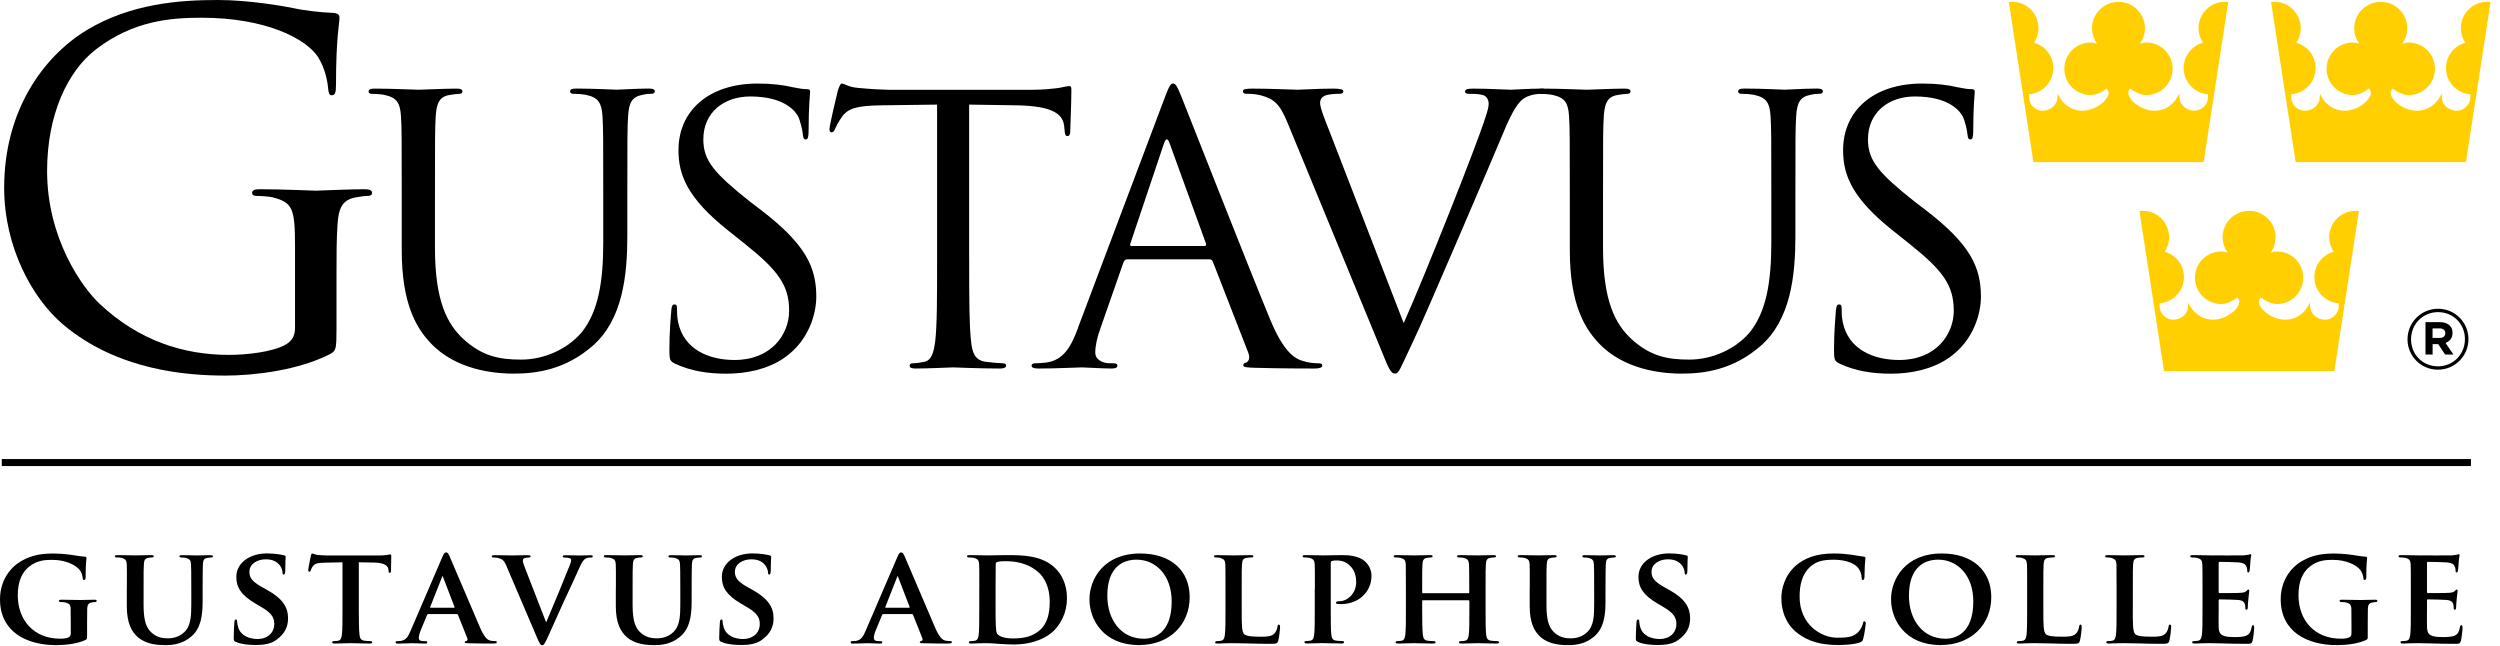
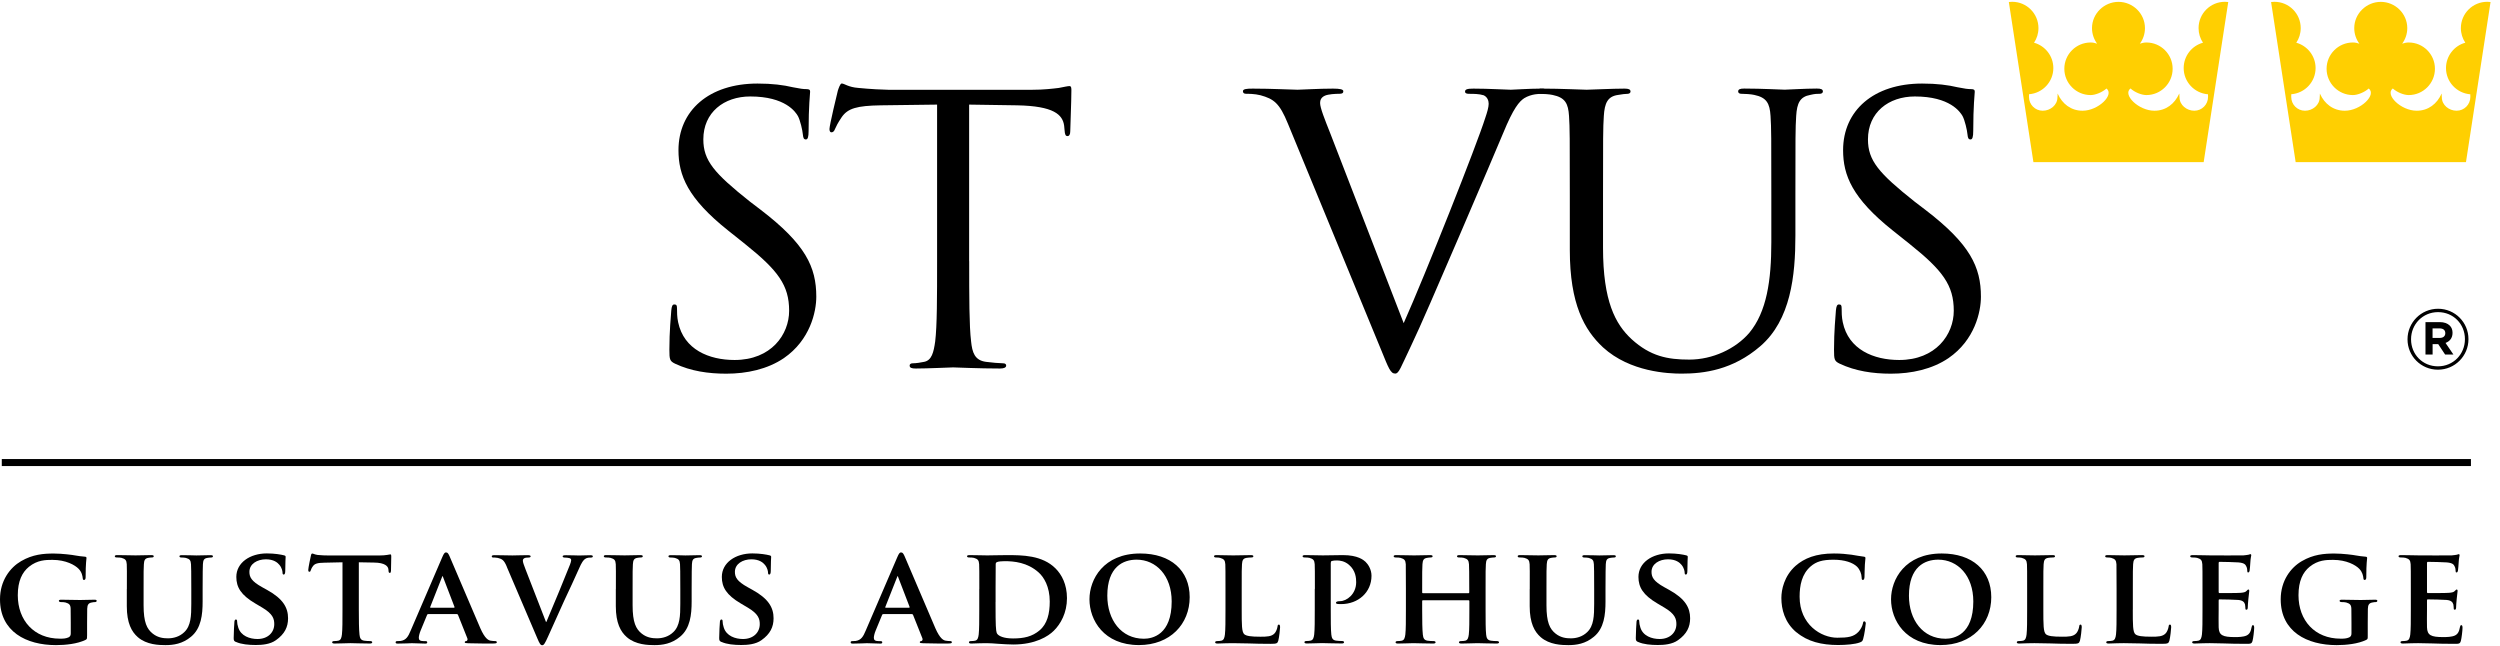
<svg xmlns="http://www.w3.org/2000/svg" width="213" height="55" viewBox="0 0 213 55" fill="none">
  <g clip-path="url(#clip0_3069_12664)">
-     <path d="M25.136 21.018C25.136 17.714 24.926 17.265 23.243 16.815C22.908 16.734 22.191 16.691 21.813 16.691C21.646 16.691 21.479 16.61 21.479 16.447C21.479 16.203 21.689 16.122 22.153 16.122C24.046 16.122 26.695 16.246 26.905 16.246C27.116 16.246 29.765 16.122 31.027 16.122C31.491 16.122 31.701 16.203 31.701 16.447C31.701 16.61 31.534 16.691 31.366 16.691C31.07 16.691 30.821 16.734 30.314 16.815C29.176 17.021 28.842 17.714 28.756 19.144C28.67 20.449 28.67 21.673 28.67 23.39V27.96C28.67 29.796 28.627 29.878 28.125 30.164C25.433 31.551 21.646 32 19.203 32C16.004 32 10.033 31.594 5.361 27.635C2.794 25.465 0.355 21.099 0.355 15.998C0.355 9.467 3.635 4.858 7.379 2.572C11.166 0.287 15.335 0 18.572 0C21.221 0 24.209 0.531 25.007 0.693C25.892 0.899 27.364 1.061 28.416 1.1C28.837 1.143 28.923 1.305 28.923 1.468C28.923 2.042 28.627 3.179 28.627 7.263C28.627 7.918 28.541 8.118 28.249 8.118C28.038 8.118 27.995 7.875 27.952 7.506C27.909 6.937 27.699 5.795 27.068 4.815C26.016 3.266 22.607 1.511 17.18 1.511C14.532 1.511 11.376 1.755 8.177 4.203C5.739 6.082 4.013 9.792 4.013 14.568C4.013 20.325 7.001 24.484 8.474 25.871C11.797 29.012 15.627 30.236 19.499 30.236C21.015 30.236 23.2 29.992 24.295 29.38C24.84 29.093 25.136 28.644 25.136 27.951V21.013V21.018Z" fill="black" />
-     <path d="M34.228 16.701C34.228 11.781 34.228 10.896 34.161 9.888C34.094 8.817 33.836 8.31 32.765 8.09C32.507 8.028 31.952 7.994 31.66 7.994C31.531 7.994 31.402 7.932 31.402 7.803C31.402 7.612 31.565 7.55 31.924 7.55C33.386 7.55 35.371 7.645 35.662 7.645C35.954 7.645 37.905 7.55 38.88 7.55C39.239 7.55 39.401 7.612 39.401 7.803C39.401 7.927 39.272 7.994 39.143 7.994C38.914 7.994 38.722 8.028 38.33 8.09C37.45 8.214 37.192 8.783 37.125 9.888C37.059 10.896 37.059 11.781 37.059 16.701V21.114C37.059 25.656 38.101 27.611 39.497 28.902C41.089 30.351 42.552 30.638 44.407 30.638C46.391 30.638 48.342 29.725 49.513 28.367C51.01 26.569 51.397 23.887 51.397 20.641V16.696C51.397 11.776 51.397 10.892 51.33 9.883C51.263 8.812 51.005 8.305 49.934 8.085C49.676 8.023 49.121 7.99 48.83 7.99C48.701 7.99 48.572 7.927 48.572 7.798C48.572 7.607 48.734 7.545 49.093 7.545C50.556 7.545 52.344 7.641 52.54 7.641C52.769 7.641 54.295 7.545 55.27 7.545C55.629 7.545 55.791 7.607 55.791 7.798C55.791 7.923 55.662 7.99 55.533 7.99C55.303 7.99 55.112 7.99 54.72 8.085C53.84 8.243 53.582 8.778 53.515 9.883C53.448 10.892 53.448 11.776 53.448 16.696V20.072C53.448 23.476 53.056 27.262 50.455 29.5C48.113 31.518 45.674 31.833 43.757 31.833C42.653 31.833 39.368 31.709 37.059 29.596C35.466 28.113 34.228 25.905 34.228 21.3V16.696V16.701Z" fill="black" />
    <path d="M57.519 30.987C57.065 30.767 57.031 30.638 57.031 29.787C57.031 28.209 57.16 26.947 57.194 26.445C57.227 26.096 57.289 25.938 57.452 25.938C57.648 25.938 57.681 26.034 57.681 26.287C57.681 26.569 57.681 27.014 57.777 27.453C58.265 29.787 60.411 30.671 62.587 30.671C65.709 30.671 67.234 28.496 67.234 26.478C67.234 24.303 66.292 23.041 63.495 20.803L62.032 19.636C58.585 16.892 57.806 14.936 57.806 12.794C57.806 9.419 60.407 7.119 64.538 7.119C65.805 7.119 66.747 7.243 67.559 7.435C68.176 7.559 68.439 7.592 68.697 7.592C68.956 7.592 69.022 7.655 69.022 7.812C69.022 7.97 68.893 9.012 68.893 11.155C68.893 11.661 68.826 11.881 68.664 11.881C68.468 11.881 68.434 11.723 68.406 11.47C68.372 11.092 68.176 10.241 67.985 9.892C67.789 9.543 66.914 8.219 63.921 8.219C61.679 8.219 59.924 9.577 59.924 11.876C59.924 13.674 60.832 14.745 63.892 17.174L64.801 17.867C68.635 20.798 69.548 22.754 69.548 25.278C69.548 26.569 69.027 28.969 66.785 30.513C65.389 31.46 63.629 31.838 61.875 31.838C60.345 31.838 58.853 31.618 57.519 30.987Z" fill="black" />
    <path d="M82.575 22.252C82.575 25.278 82.575 27.769 82.738 29.093C82.833 30.007 83.029 30.7 84.005 30.829C84.459 30.891 85.176 30.953 85.468 30.953C85.664 30.953 85.726 31.049 85.726 31.145C85.726 31.302 85.563 31.398 85.205 31.398C83.416 31.398 81.37 31.302 81.208 31.302C81.045 31.302 78.999 31.398 78.023 31.398C77.665 31.398 77.502 31.336 77.502 31.145C77.502 31.049 77.569 30.953 77.76 30.953C78.052 30.953 78.444 30.891 78.736 30.829C79.386 30.705 79.549 30.007 79.678 29.093C79.84 27.769 79.84 25.278 79.84 22.252V8.912L75.03 8.974C73.013 9.008 72.233 9.228 71.712 9.983C71.354 10.519 71.258 10.739 71.158 10.958C71.062 11.212 70.962 11.274 70.832 11.274C70.737 11.274 70.67 11.178 70.67 10.992C70.67 10.676 71.32 7.965 71.387 7.712C71.454 7.521 71.583 7.114 71.712 7.114C71.942 7.114 72.267 7.43 73.142 7.492C74.084 7.588 75.322 7.65 75.709 7.65H87.901C88.944 7.65 89.689 7.554 90.211 7.492C90.698 7.396 90.99 7.334 91.119 7.334C91.282 7.334 91.282 7.526 91.282 7.712C91.282 8.659 91.186 10.834 91.186 11.183C91.186 11.465 91.09 11.594 90.957 11.594C90.794 11.594 90.727 11.499 90.698 11.059L90.665 10.71C90.536 9.763 89.785 9.036 86.668 8.974L82.57 8.912V22.252H82.575Z" fill="black" />
-     <path d="M96.406 20.96C96.31 20.96 96.243 20.898 96.31 20.741L99.169 12.225C99.332 11.752 99.495 11.752 99.657 12.225L102.746 20.741C102.779 20.865 102.779 20.96 102.617 20.96H96.406ZM91.854 27.927C91.271 29.505 90.621 30.7 89.124 30.891C88.866 30.924 88.407 30.953 88.182 30.953C88.02 30.953 87.891 31.015 87.891 31.145C87.891 31.336 88.087 31.398 88.507 31.398C90.037 31.398 91.826 31.302 92.179 31.302C92.533 31.302 93.934 31.398 94.713 31.398C95.005 31.398 95.201 31.336 95.201 31.145C95.201 31.02 95.105 30.953 94.876 30.953H94.551C93.996 30.953 93.317 30.671 93.317 30.04C93.317 29.471 93.48 28.716 93.772 27.927L95.722 22.347C95.789 22.189 95.885 22.094 96.047 22.094H103.037C103.2 22.094 103.267 22.156 103.329 22.285L106.351 30.045C106.547 30.552 106.351 30.834 106.155 30.896C106.026 30.929 105.925 30.991 105.925 31.116C105.925 31.307 106.284 31.307 106.901 31.336C109.143 31.398 111.514 31.398 112.007 31.398C112.365 31.398 112.657 31.336 112.657 31.145C112.657 30.987 112.528 30.953 112.332 30.953C112.007 30.953 111.519 30.92 111.032 30.762C110.348 30.571 109.406 30.069 108.235 27.262C106.25 22.467 101.149 9.443 100.661 8.247C100.269 7.272 100.14 7.114 99.944 7.114C99.748 7.114 99.619 7.306 99.227 8.343L91.845 27.927H91.854Z" fill="black" />
    <path d="M119.587 27.549C121.471 23.323 125.831 12.317 126.544 10.046C126.706 9.572 126.835 9.132 126.835 8.845C126.835 8.592 126.74 8.277 126.414 8.119C126.022 7.994 125.535 7.994 125.181 7.994C124.985 7.994 124.822 7.961 124.822 7.803C124.822 7.612 125.018 7.55 125.54 7.55C126.84 7.55 128.337 7.645 128.724 7.645C128.92 7.645 130.316 7.55 131.258 7.55C131.616 7.55 131.812 7.612 131.812 7.77C131.812 7.928 131.683 7.99 131.42 7.99C131.191 7.99 130.478 7.99 129.862 8.367C129.441 8.649 128.953 9.19 128.074 11.332C127.715 12.216 126.089 15.998 124.43 19.876C122.446 24.48 120.983 27.884 120.237 29.433C119.329 31.327 119.195 31.829 118.87 31.829C118.478 31.829 118.315 31.389 117.698 29.873L109.733 10.543C109.016 8.779 108.528 8.43 107.39 8.114C106.902 7.99 106.348 7.99 106.157 7.99C105.965 7.99 105.898 7.894 105.898 7.77C105.898 7.578 106.224 7.55 106.745 7.55C108.303 7.55 110.158 7.645 110.551 7.645C110.876 7.645 112.339 7.55 113.572 7.55C114.156 7.55 114.452 7.612 114.452 7.77C114.452 7.928 114.356 7.99 114.127 7.99C113.768 7.99 113.185 8.023 112.893 8.147C112.535 8.305 112.473 8.559 112.473 8.779C112.473 9.19 112.865 10.165 113.352 11.394L119.597 27.54L119.587 27.549Z" fill="black" />
    <path d="M133.748 16.701C133.748 11.781 133.748 10.896 133.681 9.888C133.614 8.817 133.355 8.31 132.285 8.09C132.026 8.028 131.472 7.994 131.18 7.994C131.051 7.994 130.922 7.932 130.922 7.803C130.922 7.612 131.084 7.55 131.443 7.55C132.906 7.55 134.89 7.645 135.182 7.645C135.474 7.645 137.424 7.55 138.4 7.55C138.758 7.55 138.921 7.612 138.921 7.803C138.921 7.927 138.792 7.994 138.663 7.994C138.433 7.994 138.242 8.028 137.85 8.09C136.97 8.214 136.712 8.783 136.645 9.888C136.578 10.896 136.578 11.781 136.578 16.701V21.114C136.578 25.656 137.62 27.611 139.016 28.902C140.609 30.351 142.072 30.638 143.927 30.638C145.911 30.638 147.862 29.725 149.033 28.367C150.529 26.569 150.917 23.887 150.917 20.641V16.696C150.917 11.776 150.917 10.892 150.85 9.883C150.783 8.812 150.525 8.305 149.454 8.085C149.196 8.023 148.641 7.99 148.349 7.99C148.22 7.99 148.091 7.927 148.091 7.798C148.091 7.607 148.254 7.545 148.612 7.545C150.075 7.545 151.863 7.641 152.059 7.641C152.289 7.641 153.814 7.545 154.79 7.545C155.148 7.545 155.311 7.607 155.311 7.798C155.311 7.923 155.182 7.99 155.052 7.99C154.823 7.99 154.632 7.99 154.24 8.085C153.36 8.243 153.102 8.778 153.035 9.883C152.968 10.892 152.968 11.776 152.968 16.696V20.072C152.968 23.476 152.576 27.262 149.975 29.5C147.632 31.518 145.194 31.833 143.276 31.833C142.172 31.833 138.887 31.709 136.578 29.596C134.986 28.113 133.748 25.905 133.748 21.3V16.696V16.701Z" fill="black" />
    <path d="M156.745 30.987C156.291 30.767 156.258 30.638 156.258 29.787C156.258 28.209 156.387 26.947 156.42 26.445C156.454 26.096 156.516 25.938 156.679 25.938C156.875 25.938 156.908 26.034 156.908 26.287C156.908 26.569 156.908 27.014 157.004 27.453C157.491 29.787 159.638 30.671 161.814 30.671C164.936 30.671 166.461 28.496 166.461 26.478C166.461 24.303 165.519 23.041 162.722 20.803L161.259 19.636C157.812 16.892 157.032 14.936 157.032 12.794C157.032 9.419 159.633 7.119 163.764 7.119C165.031 7.119 165.973 7.243 166.786 7.435C167.403 7.559 167.666 7.592 167.924 7.592C168.182 7.592 168.249 7.655 168.249 7.812C168.249 7.97 168.12 9.012 168.12 11.155C168.12 11.661 168.053 11.881 167.89 11.881C167.694 11.881 167.661 11.723 167.632 11.47C167.599 11.092 167.403 10.241 167.211 9.892C167.015 9.543 166.141 8.219 163.147 8.219C160.905 8.219 159.15 9.577 159.15 11.876C159.15 13.674 160.059 14.745 163.119 17.174L164.027 17.867C167.862 20.798 168.775 22.754 168.775 25.278C168.775 26.569 168.254 28.969 166.011 30.513C164.615 31.46 162.856 31.838 161.101 31.838C159.571 31.838 158.079 31.618 156.745 30.987Z" fill="black" />
    <path d="M7.416 54.166C7.416 54.433 7.416 54.448 7.287 54.519C6.593 54.859 5.575 54.964 4.767 54.964C2.238 54.964 0 53.816 0 51.063C0 49.47 0.856 48.356 1.802 47.807C2.787 47.233 3.71 47.161 4.58 47.161C5.298 47.161 6.196 47.281 6.407 47.324C6.617 47.357 6.981 47.419 7.229 47.429C7.349 47.438 7.368 47.477 7.368 47.548C7.368 47.668 7.296 47.936 7.296 49.188C7.296 49.341 7.239 49.413 7.157 49.413C7.086 49.413 7.062 49.365 7.052 49.284C7.028 49.059 6.971 48.744 6.698 48.462C6.392 48.146 5.623 47.701 4.461 47.701C3.897 47.701 3.184 47.711 2.467 48.289C1.893 48.758 1.516 49.494 1.516 50.714C1.516 52.855 2.897 54.414 5.102 54.414C5.369 54.414 5.58 54.414 5.828 54.309C5.981 54.237 6.029 54.132 6.029 53.955V53.042C6.029 52.55 6.029 52.177 6.019 51.871C6.01 51.531 5.905 51.426 5.575 51.33C5.494 51.306 5.317 51.297 5.178 51.297C5.082 51.297 5.015 51.249 5.015 51.192C5.015 51.11 5.097 51.096 5.24 51.096C5.78 51.096 6.517 51.12 6.823 51.12C7.153 51.12 7.688 51.096 8.028 51.096C8.166 51.096 8.238 51.11 8.238 51.192C8.238 51.249 8.181 51.297 8.109 51.297C8.028 51.297 7.946 51.306 7.827 51.33C7.545 51.378 7.44 51.517 7.43 51.871C7.42 52.177 7.42 52.573 7.42 53.066V54.166H7.416Z" fill="black" />
    <path d="M10.809 50.178C10.809 48.667 10.819 48.385 10.8 48.069C10.776 47.72 10.68 47.625 10.355 47.529C10.274 47.505 10.097 47.496 9.958 47.496C9.839 47.496 9.781 47.462 9.781 47.391C9.781 47.319 9.853 47.295 10.006 47.295C10.556 47.295 11.249 47.319 11.55 47.319C11.809 47.319 12.497 47.295 12.875 47.295C13.028 47.295 13.099 47.319 13.099 47.391C13.099 47.462 13.042 47.496 12.937 47.496C12.817 47.496 12.76 47.51 12.631 47.529C12.363 47.577 12.277 47.716 12.258 48.069C12.234 48.385 12.234 48.667 12.234 50.178V51.574C12.234 53.028 12.516 53.592 13.018 53.989C13.477 54.352 13.965 54.385 14.319 54.385C14.763 54.385 15.289 54.256 15.7 53.859C16.274 53.319 16.298 52.454 16.298 51.435V50.183C16.298 48.672 16.288 48.39 16.274 48.074C16.25 47.735 16.169 47.63 15.839 47.534C15.758 47.51 15.581 47.501 15.466 47.501C15.351 47.501 15.289 47.467 15.289 47.395C15.289 47.324 15.361 47.3 15.499 47.3C16.026 47.3 16.719 47.324 16.728 47.324C16.843 47.324 17.536 47.3 17.933 47.3C18.072 47.3 18.143 47.324 18.143 47.395C18.143 47.467 18.086 47.501 17.967 47.501C17.847 47.501 17.79 47.515 17.661 47.534C17.378 47.582 17.307 47.72 17.288 48.074C17.278 48.39 17.264 48.672 17.264 50.183V51.249C17.264 52.363 17.144 53.534 16.279 54.247C15.552 54.859 14.768 54.964 14.099 54.964C13.558 54.964 12.492 54.94 11.742 54.285C11.216 53.826 10.804 53.09 10.804 51.651V50.188L10.809 50.178Z" fill="black" />
    <path d="M20.111 54.701C19.948 54.629 19.91 54.581 19.91 54.361C19.91 53.821 19.958 53.2 19.968 53.037C19.968 52.884 20.015 52.779 20.097 52.779C20.192 52.779 20.202 52.874 20.202 52.941C20.202 53.071 20.235 53.281 20.297 53.458C20.522 54.194 21.292 54.443 21.937 54.443C22.827 54.443 23.367 53.879 23.367 53.176C23.367 52.741 23.262 52.31 22.349 51.77L21.751 51.416C20.532 50.699 20.135 50.034 20.135 49.155C20.135 47.935 21.306 47.151 22.736 47.151C23.405 47.151 23.931 47.247 24.199 47.314C24.294 47.338 24.337 47.371 24.337 47.443C24.337 47.572 24.304 47.854 24.304 48.638C24.304 48.849 24.256 48.954 24.175 48.954C24.103 48.954 24.07 48.897 24.07 48.777C24.07 48.681 24.022 48.38 23.802 48.122C23.649 47.935 23.324 47.653 22.655 47.653C21.918 47.653 21.249 48.041 21.249 48.72C21.249 49.164 21.411 49.518 22.339 50.03L22.76 50.264C24.118 51.015 24.543 51.775 24.543 52.678C24.543 53.415 24.261 54.012 23.51 54.543C23.018 54.897 22.339 54.954 21.789 54.954C21.192 54.954 20.56 54.897 20.116 54.696L20.111 54.701Z" fill="black" />
    <path d="M29.185 47.907L27.65 47.941C27.053 47.95 26.809 48.022 26.656 48.246C26.55 48.385 26.503 48.514 26.479 48.586C26.455 48.667 26.431 48.715 26.359 48.715C26.288 48.715 26.264 48.658 26.264 48.553C26.264 48.39 26.465 47.429 26.488 47.348C26.512 47.218 26.546 47.161 26.608 47.161C26.689 47.161 26.794 47.242 27.053 47.281C27.359 47.314 27.746 47.328 28.085 47.328H32.269C32.599 47.328 32.819 47.305 32.972 47.281C33.134 47.257 33.215 47.233 33.254 47.233C33.325 47.233 33.335 47.29 33.335 47.443C33.335 47.654 33.311 48.395 33.311 48.648C33.302 48.753 33.278 48.811 33.215 48.811C33.134 48.811 33.11 48.763 33.101 48.61L33.091 48.505C33.067 48.246 32.8 47.941 31.872 47.931L30.572 47.907V51.938C30.572 52.851 30.581 53.635 30.629 54.07C30.662 54.352 30.724 54.538 31.026 54.586C31.164 54.61 31.399 54.62 31.552 54.62C31.671 54.62 31.714 54.677 31.714 54.725C31.714 54.797 31.633 54.83 31.513 54.83C30.834 54.83 30.141 54.797 29.85 54.797C29.615 54.797 28.912 54.83 28.501 54.83C28.372 54.83 28.3 54.797 28.3 54.725C28.3 54.677 28.334 54.62 28.463 54.62C28.616 54.62 28.745 54.605 28.826 54.586C29.037 54.538 29.094 54.352 29.132 54.06C29.18 53.64 29.18 52.855 29.18 51.938V47.907H29.185Z" fill="black" />
    <path d="M36.48 52.325C36.423 52.325 36.408 52.334 36.385 52.396L35.835 53.73C35.73 53.979 35.682 54.223 35.682 54.342C35.682 54.519 35.777 54.624 36.093 54.624H36.246C36.375 54.624 36.399 54.672 36.399 54.73C36.399 54.811 36.342 54.835 36.236 54.835C35.897 54.835 35.414 54.801 35.089 54.801C34.984 54.801 34.434 54.835 33.894 54.835C33.764 54.835 33.707 54.811 33.707 54.73C33.707 54.672 33.74 54.624 33.827 54.624C33.922 54.624 34.037 54.61 34.133 54.61C34.601 54.538 34.778 54.237 34.988 53.73L37.685 47.462C37.804 47.18 37.886 47.065 37.991 47.065C38.144 47.065 38.192 47.161 38.297 47.381C38.541 47.931 40.267 52.009 40.922 53.52C41.319 54.424 41.615 54.553 41.802 54.586C41.955 54.61 42.069 54.62 42.189 54.62C42.285 54.62 42.328 54.653 42.328 54.725C42.328 54.806 42.27 54.83 41.883 54.83C41.52 54.83 40.769 54.83 39.903 54.806C39.717 54.797 39.597 54.797 39.597 54.725C39.597 54.667 39.621 54.629 39.727 54.62C39.798 54.605 39.865 54.514 39.822 54.395L39.024 52.392C39 52.334 38.966 52.32 38.919 52.32H36.495L36.48 52.325ZM38.679 51.775C38.727 51.775 38.737 51.751 38.727 51.718L37.757 49.188C37.747 49.155 37.733 49.093 37.709 49.093C37.675 49.093 37.661 49.15 37.651 49.188L36.657 51.708C36.633 51.756 36.657 51.78 36.691 51.78H38.684L38.679 51.775Z" fill="black" />
    <path d="M43.175 48.27C42.941 47.721 42.788 47.625 42.415 47.534C42.262 47.501 42.099 47.501 42.018 47.501C41.922 47.501 41.898 47.453 41.898 47.395C41.898 47.314 42.004 47.3 42.157 47.3C42.706 47.3 43.294 47.324 43.658 47.324C43.916 47.324 44.456 47.3 44.968 47.3C45.097 47.3 45.212 47.324 45.212 47.395C45.212 47.467 45.14 47.501 45.049 47.501C44.887 47.501 44.734 47.515 44.652 47.572C44.581 47.62 44.547 47.678 44.547 47.773C44.547 47.902 44.643 48.17 44.782 48.524L46.517 52.989H46.55C46.995 51.957 48.32 48.748 48.568 48.093C48.616 47.964 48.664 47.811 48.664 47.73C48.664 47.625 48.616 47.592 48.525 47.553C48.406 47.52 48.243 47.505 48.114 47.505C48.018 47.505 47.937 47.472 47.937 47.4C47.937 47.328 48.033 47.305 48.229 47.305C48.745 47.305 49.199 47.328 49.328 47.328C49.505 47.328 49.983 47.305 50.299 47.305C50.428 47.305 50.509 47.328 50.509 47.4C50.509 47.472 50.452 47.505 50.347 47.505C50.242 47.505 50.017 47.496 49.845 47.625C49.716 47.721 49.577 47.869 49.304 48.505C48.893 49.442 48.626 49.982 48.061 51.201C47.406 52.655 46.923 53.745 46.689 54.247C46.431 54.821 46.335 54.974 46.197 54.974C46.058 54.974 45.972 54.844 45.776 54.376L43.175 48.285V48.27Z" fill="black" />
    <path d="M52.473 50.178C52.473 48.667 52.483 48.385 52.464 48.069C52.44 47.72 52.344 47.625 52.019 47.529C51.938 47.505 51.761 47.496 51.622 47.496C51.503 47.496 51.445 47.462 51.445 47.391C51.445 47.319 51.517 47.295 51.67 47.295C52.22 47.295 52.913 47.319 53.214 47.319C53.472 47.319 54.161 47.295 54.539 47.295C54.692 47.295 54.764 47.319 54.764 47.391C54.764 47.462 54.706 47.496 54.601 47.496C54.481 47.496 54.424 47.51 54.295 47.529C54.027 47.577 53.941 47.716 53.922 48.069C53.898 48.385 53.898 48.667 53.898 50.178V51.574C53.898 53.028 54.18 53.592 54.682 53.989C55.141 54.352 55.629 54.385 55.983 54.385C56.427 54.385 56.953 54.256 57.364 53.859C57.938 53.319 57.962 52.454 57.962 51.435V50.183C57.962 48.672 57.953 48.39 57.938 48.074C57.914 47.735 57.833 47.63 57.503 47.534C57.422 47.51 57.245 47.501 57.13 47.501C57.015 47.501 56.953 47.467 56.953 47.395C56.953 47.324 57.025 47.3 57.164 47.3C57.69 47.3 58.383 47.324 58.392 47.324C58.507 47.324 59.2 47.3 59.597 47.3C59.736 47.3 59.808 47.324 59.808 47.395C59.808 47.467 59.75 47.501 59.631 47.501C59.511 47.501 59.454 47.515 59.325 47.534C59.043 47.582 58.971 47.72 58.952 48.074C58.942 48.39 58.928 48.672 58.928 50.183V51.249C58.928 52.363 58.808 53.534 57.943 54.247C57.216 54.859 56.432 54.964 55.763 54.964C55.222 54.964 54.156 54.94 53.406 54.285C52.88 53.826 52.468 53.09 52.468 51.651V50.188L52.473 50.178Z" fill="black" />
    <path d="M61.476 54.701C61.314 54.629 61.275 54.581 61.275 54.361C61.275 53.821 61.323 53.2 61.333 53.037C61.333 52.884 61.381 52.779 61.462 52.779C61.557 52.779 61.567 52.874 61.567 52.941C61.567 53.071 61.6 53.281 61.663 53.458C61.887 54.194 62.657 54.443 63.303 54.443C64.192 54.443 64.732 53.879 64.732 53.176C64.732 52.741 64.627 52.31 63.714 51.77L63.116 51.416C61.897 50.699 61.5 50.034 61.5 49.155C61.5 47.935 62.672 47.151 64.101 47.151C64.77 47.151 65.296 47.247 65.564 47.314C65.66 47.338 65.703 47.371 65.703 47.443C65.703 47.572 65.669 47.854 65.669 48.638C65.669 48.849 65.621 48.954 65.54 48.954C65.469 48.954 65.435 48.897 65.435 48.777C65.435 48.681 65.387 48.38 65.167 48.122C65.014 47.935 64.689 47.653 64.02 47.653C63.283 47.653 62.614 48.041 62.614 48.72C62.614 49.164 62.777 49.518 63.704 50.03L64.125 50.264C65.483 51.015 65.908 51.775 65.908 52.678C65.908 53.415 65.626 54.012 64.876 54.543C64.383 54.897 63.704 54.954 63.154 54.954C62.557 54.954 61.926 54.897 61.481 54.696L61.476 54.701Z" fill="black" />
    <path d="M75.25 52.325C75.192 52.325 75.178 52.334 75.154 52.396L74.604 53.73C74.499 53.979 74.451 54.223 74.451 54.342C74.451 54.519 74.547 54.624 74.862 54.624H75.015C75.144 54.624 75.168 54.672 75.168 54.73C75.168 54.811 75.111 54.835 75.006 54.835C74.666 54.835 74.183 54.801 73.858 54.801C73.753 54.801 73.203 54.835 72.663 54.835C72.534 54.835 72.477 54.811 72.477 54.73C72.477 54.672 72.51 54.624 72.596 54.624C72.692 54.624 72.806 54.61 72.902 54.61C73.371 54.538 73.547 54.237 73.758 53.73L76.454 47.462C76.574 47.18 76.655 47.065 76.76 47.065C76.913 47.065 76.961 47.161 77.067 47.381C77.31 47.931 79.036 52.009 79.691 53.52C80.088 54.424 80.385 54.553 80.571 54.586C80.724 54.61 80.839 54.62 80.958 54.62C81.054 54.62 81.097 54.653 81.097 54.725C81.097 54.806 81.04 54.83 80.652 54.83C80.289 54.83 79.538 54.83 78.673 54.806C78.487 54.797 78.367 54.797 78.367 54.725C78.367 54.667 78.391 54.629 78.496 54.62C78.568 54.605 78.635 54.514 78.592 54.395L77.793 52.392C77.769 52.334 77.736 52.32 77.688 52.32H75.264L75.25 52.325ZM77.454 51.775C77.502 51.775 77.511 51.751 77.502 51.718L76.531 49.188C76.521 49.155 76.507 49.093 76.483 49.093C76.45 49.093 76.435 49.15 76.426 49.188L75.431 51.708C75.407 51.756 75.431 51.78 75.465 51.78H77.459L77.454 51.775Z" fill="black" />
    <path d="M83.438 50.179C83.438 48.668 83.438 48.386 83.423 48.071C83.399 47.731 83.309 47.626 82.979 47.53C82.897 47.506 82.721 47.497 82.567 47.497C82.462 47.497 82.391 47.463 82.391 47.392C82.391 47.32 82.472 47.296 82.625 47.296C83.165 47.296 83.82 47.32 84.112 47.32C84.427 47.32 85.168 47.296 85.785 47.296C87.076 47.296 88.807 47.296 89.935 48.434C90.452 48.95 90.906 49.782 90.906 50.963C90.906 52.216 90.366 53.167 89.782 53.741C89.314 54.209 88.224 54.912 86.326 54.912C85.953 54.912 85.503 54.879 85.097 54.855C84.686 54.822 84.313 54.798 84.055 54.798C83.94 54.798 83.715 54.807 83.471 54.807C83.227 54.817 82.969 54.831 82.754 54.831C82.625 54.831 82.553 54.798 82.553 54.726C82.553 54.678 82.587 54.621 82.716 54.621C82.869 54.621 82.984 54.606 83.079 54.587C83.29 54.539 83.347 54.353 83.385 54.061C83.433 53.641 83.433 52.856 83.433 51.938V50.179H83.438ZM84.82 51.283C84.82 52.34 84.829 53.1 84.843 53.296C84.853 53.54 84.877 53.894 84.963 53.999C85.092 54.186 85.503 54.396 86.311 54.396C87.248 54.396 87.942 54.233 88.558 53.717C89.228 53.167 89.438 52.278 89.438 51.245C89.438 49.978 88.936 49.161 88.477 48.759C87.526 47.917 86.402 47.812 85.594 47.812C85.384 47.812 85.044 47.836 84.963 47.884C84.867 47.917 84.834 47.965 84.834 48.085C84.824 48.424 84.824 49.247 84.824 50.031V51.283H84.82Z" fill="black" />
    <path d="M92.822 51.059C92.822 49.361 94.018 47.157 97.144 47.157C99.745 47.157 101.361 48.596 101.361 50.882C101.361 53.167 99.698 54.96 97.039 54.96C94.041 54.96 92.822 52.828 92.822 51.059ZM99.827 51.245C99.827 49.041 98.502 47.683 96.838 47.683C95.691 47.683 94.343 48.29 94.343 50.753C94.343 52.804 95.514 54.42 97.46 54.42C98.187 54.42 99.827 54.08 99.827 51.245Z" fill="black" />
    <path d="M105.793 51.938C105.793 53.215 105.793 53.851 106.013 54.037C106.19 54.19 106.586 54.248 107.385 54.248C107.935 54.248 108.336 54.238 108.59 53.966C108.719 53.837 108.824 53.554 108.848 53.368C108.857 53.272 108.881 53.215 108.967 53.215C109.039 53.215 109.063 53.32 109.063 53.44C109.063 53.559 108.991 54.295 108.91 54.587C108.838 54.812 108.79 54.855 108.255 54.855C107.519 54.855 106.921 54.841 106.405 54.822C105.888 54.812 105.458 54.798 105.032 54.798C104.918 54.798 104.693 54.807 104.449 54.807C104.205 54.817 103.947 54.831 103.732 54.831C103.603 54.831 103.531 54.798 103.531 54.726C103.531 54.678 103.565 54.621 103.694 54.621C103.847 54.621 103.961 54.606 104.057 54.587C104.267 54.539 104.325 54.353 104.363 54.061C104.411 53.641 104.411 52.856 104.411 51.938V50.179C104.411 48.668 104.411 48.386 104.397 48.071C104.373 47.731 104.277 47.626 103.952 47.53C103.871 47.506 103.742 47.497 103.612 47.497C103.493 47.497 103.436 47.463 103.436 47.392C103.436 47.32 103.507 47.296 103.66 47.296C104.138 47.296 104.798 47.32 105.075 47.32C105.319 47.32 106.166 47.296 106.562 47.296C106.715 47.296 106.787 47.32 106.787 47.392C106.787 47.463 106.73 47.497 106.601 47.497C106.481 47.497 106.319 47.511 106.204 47.53C105.922 47.578 105.84 47.717 105.817 48.071C105.793 48.386 105.793 48.668 105.793 50.179V51.938Z" fill="black" />
    <path d="M112.028 50.178C112.028 48.667 112.028 48.385 112.013 48.069C111.989 47.73 111.894 47.625 111.569 47.529C111.487 47.505 111.31 47.496 111.157 47.496C111.052 47.496 110.98 47.462 110.98 47.391C110.98 47.319 111.062 47.295 111.215 47.295C111.755 47.295 112.41 47.319 112.702 47.319C113.122 47.319 113.945 47.295 114.413 47.295C115.704 47.295 116.173 47.716 116.335 47.859C116.56 48.069 116.852 48.514 116.852 49.054C116.852 50.46 115.728 51.469 114.26 51.469C114.213 51.469 114.002 51.469 113.954 51.455C113.897 51.455 113.825 51.421 113.825 51.349C113.825 51.268 113.945 51.22 114.165 51.22C114.738 51.22 115.546 50.623 115.546 49.604C115.546 49.274 115.513 48.619 114.939 48.127C114.566 47.797 114.141 47.749 113.907 47.749C113.754 47.749 113.553 47.764 113.462 47.797C113.405 47.821 113.381 47.878 113.381 47.983V51.933C113.381 52.846 113.381 53.63 113.428 54.065C113.462 54.347 113.524 54.534 113.825 54.581C113.978 54.605 114.198 54.615 114.351 54.615C114.471 54.615 114.514 54.672 114.514 54.72C114.514 54.792 114.432 54.825 114.327 54.825C113.634 54.825 112.912 54.792 112.64 54.792C112.405 54.792 111.75 54.825 111.339 54.825C111.21 54.825 111.138 54.792 111.138 54.72C111.138 54.672 111.172 54.615 111.301 54.615C111.454 54.615 111.569 54.601 111.664 54.581C111.875 54.534 111.932 54.347 111.97 54.056C112.018 53.635 112.018 52.851 112.018 51.933V50.173L112.028 50.178Z" fill="black" />
    <path d="M125.123 50.542C125.123 50.542 125.18 50.533 125.18 50.471V50.26C125.18 48.749 125.171 48.386 125.157 48.071C125.133 47.731 125.037 47.626 124.712 47.53C124.631 47.506 124.454 47.497 124.315 47.497C124.196 47.497 124.138 47.463 124.138 47.392C124.138 47.32 124.21 47.296 124.363 47.296C124.913 47.296 125.639 47.32 125.912 47.32C126.156 47.32 126.84 47.296 127.236 47.296C127.389 47.296 127.461 47.32 127.461 47.392C127.461 47.463 127.389 47.497 127.275 47.497C127.193 47.497 127.098 47.511 126.969 47.53C126.701 47.578 126.615 47.717 126.596 48.071C126.572 48.386 126.572 48.668 126.572 50.179V51.938C126.572 52.852 126.572 53.636 126.62 54.071C126.653 54.353 126.715 54.539 127.031 54.587C127.169 54.611 127.394 54.621 127.557 54.621C127.662 54.621 127.719 54.678 127.719 54.726C127.719 54.798 127.638 54.831 127.509 54.831C126.84 54.831 126.161 54.798 125.879 54.798C125.644 54.798 124.918 54.831 124.521 54.831C124.382 54.831 124.301 54.798 124.301 54.726C124.301 54.678 124.349 54.621 124.463 54.621C124.626 54.621 124.745 54.606 124.836 54.587C125.047 54.539 125.104 54.353 125.142 54.061C125.19 53.641 125.19 52.876 125.19 51.962V51.202C125.19 51.169 125.157 51.145 125.133 51.145H121.241C121.207 51.145 121.169 51.154 121.169 51.202V51.962C121.169 52.876 121.179 53.636 121.226 54.071C121.26 54.353 121.322 54.539 121.623 54.587C121.762 54.611 121.996 54.621 122.149 54.621C122.269 54.621 122.312 54.678 122.312 54.726C122.312 54.798 122.23 54.831 122.101 54.831C121.432 54.831 120.72 54.798 120.428 54.798C120.194 54.798 119.515 54.831 119.104 54.831C118.975 54.831 118.903 54.798 118.903 54.726C118.903 54.678 118.936 54.621 119.065 54.621C119.218 54.621 119.333 54.606 119.429 54.587C119.639 54.539 119.696 54.353 119.735 54.061C119.783 53.641 119.783 52.856 119.783 51.938V50.179C119.783 48.668 119.783 48.386 119.773 48.071C119.749 47.731 119.653 47.626 119.328 47.53C119.247 47.506 119.07 47.497 118.917 47.497C118.812 47.497 118.74 47.463 118.74 47.392C118.74 47.32 118.822 47.296 118.965 47.296C119.515 47.296 120.194 47.32 120.476 47.32C120.72 47.32 121.437 47.296 121.848 47.296C121.987 47.296 122.058 47.32 122.058 47.392C122.058 47.463 122.001 47.497 121.872 47.497C121.791 47.497 121.695 47.511 121.58 47.53C121.298 47.578 121.217 47.717 121.193 48.071C121.169 48.386 121.169 48.749 121.169 50.26V50.471C121.169 50.528 121.203 50.542 121.241 50.542H125.133H125.123Z" fill="black" />
    <path d="M130.335 50.178C130.335 48.667 130.344 48.385 130.325 48.07C130.301 47.721 130.205 47.625 129.88 47.529C129.799 47.505 129.622 47.496 129.484 47.496C129.364 47.496 129.307 47.462 129.307 47.391C129.307 47.319 129.378 47.295 129.527 47.295C130.076 47.295 130.77 47.319 131.076 47.319C131.334 47.319 132.022 47.295 132.4 47.295C132.553 47.295 132.625 47.319 132.625 47.391C132.625 47.462 132.567 47.496 132.462 47.496C132.343 47.496 132.285 47.51 132.156 47.529C131.888 47.577 131.807 47.716 131.783 48.07C131.759 48.385 131.759 48.667 131.759 50.178V51.574C131.759 53.028 132.041 53.592 132.543 53.989C133.002 54.352 133.49 54.386 133.844 54.386C134.289 54.386 134.815 54.257 135.226 53.86C135.799 53.319 135.823 52.454 135.823 51.436V50.183C135.823 48.672 135.814 48.39 135.799 48.075C135.776 47.735 135.694 47.63 135.364 47.534C135.283 47.51 135.106 47.501 134.991 47.501C134.877 47.501 134.815 47.467 134.815 47.396C134.815 47.324 134.886 47.3 135.025 47.3C135.551 47.3 136.244 47.324 136.254 47.324C136.373 47.324 137.062 47.3 137.459 47.3C137.597 47.3 137.669 47.324 137.669 47.396C137.669 47.467 137.612 47.501 137.492 47.501C137.372 47.501 137.315 47.515 137.186 47.534C136.904 47.582 136.832 47.721 136.813 48.075C136.804 48.39 136.789 48.672 136.789 50.183V51.249C136.789 52.363 136.67 53.535 135.804 54.247C135.078 54.859 134.293 54.964 133.624 54.964C133.084 54.964 132.018 54.94 131.267 54.285C130.741 53.826 130.33 53.09 130.33 51.651V50.188L130.335 50.178Z" fill="black" />
    <path d="M139.572 54.701C139.409 54.629 139.371 54.581 139.371 54.361C139.371 53.821 139.419 53.2 139.428 53.037C139.428 52.884 139.476 52.779 139.558 52.779C139.653 52.779 139.663 52.874 139.663 52.941C139.663 53.071 139.696 53.281 139.758 53.458C139.978 54.194 140.753 54.443 141.398 54.443C142.288 54.443 142.828 53.879 142.828 53.176C142.828 52.741 142.723 52.31 141.809 51.77L141.212 51.416C139.993 50.699 139.596 50.034 139.596 49.155C139.596 47.935 140.767 47.151 142.197 47.151C142.866 47.151 143.392 47.247 143.66 47.314C143.755 47.338 143.798 47.371 143.798 47.443C143.798 47.572 143.765 47.854 143.765 48.638C143.765 48.849 143.717 48.954 143.636 48.954C143.564 48.954 143.531 48.897 143.531 48.777C143.531 48.681 143.483 48.38 143.263 48.122C143.11 47.935 142.785 47.653 142.115 47.653C141.379 47.653 140.71 48.041 140.71 48.72C140.71 49.164 140.872 49.518 141.8 50.03L142.221 50.264C143.579 51.015 143.999 51.775 143.999 52.678C143.999 53.415 143.717 54.012 142.967 54.543C142.474 54.897 141.795 54.954 141.245 54.954C140.648 54.954 140.017 54.897 139.572 54.696V54.701Z" fill="black" />
    <path d="M153.064 53.884C152.046 53.029 151.773 51.905 151.773 50.944C151.773 50.265 151.998 49.094 152.978 48.214C153.729 47.559 154.714 47.157 156.249 47.157C156.894 47.157 157.281 47.205 157.75 47.262C158.137 47.32 158.477 47.392 158.783 47.425C158.902 47.434 158.936 47.482 158.936 47.544C158.936 47.626 158.912 47.745 158.888 48.094C158.864 48.424 158.864 48.974 158.854 49.17C158.845 49.309 158.807 49.414 158.716 49.414C158.634 49.414 158.611 49.333 158.611 49.204C158.601 48.888 158.472 48.534 158.214 48.276C157.86 47.937 157.171 47.688 156.22 47.688C155.268 47.688 154.743 47.85 154.274 48.252C153.514 48.907 153.327 49.868 153.327 50.843C153.327 53.21 155.154 54.334 156.535 54.334C157.449 54.334 157.951 54.262 158.362 53.808C158.539 53.607 158.677 53.33 158.716 53.139C158.74 52.986 158.764 52.938 158.845 52.938C158.917 52.938 158.964 53.033 158.964 53.115C158.964 53.229 158.845 54.099 158.74 54.439C158.692 54.616 158.644 54.664 158.472 54.731C158.061 54.893 157.277 54.955 156.607 54.955C155.202 54.955 154.006 54.664 153.069 53.875L153.064 53.884Z" fill="black" />
    <path d="M161.117 51.059C161.117 49.361 162.312 47.157 165.439 47.157C168.04 47.157 169.656 48.596 169.656 50.882C169.656 53.167 167.993 54.96 165.334 54.96C162.336 54.96 161.117 52.828 161.117 51.059ZM168.126 51.245C168.126 49.041 166.802 47.683 165.138 47.683C163.991 47.683 162.642 48.29 162.642 50.753C162.642 52.804 163.814 54.42 165.76 54.42C166.486 54.42 168.126 54.08 168.126 51.245Z" fill="black" />
    <path d="M174.093 51.938C174.093 53.214 174.093 53.85 174.313 54.037C174.49 54.19 174.887 54.247 175.686 54.247C176.235 54.247 176.637 54.237 176.89 53.965C177.02 53.836 177.125 53.554 177.149 53.367C177.158 53.272 177.182 53.214 177.268 53.214C177.34 53.214 177.364 53.319 177.364 53.439C177.364 53.559 177.292 54.295 177.211 54.587C177.139 54.811 177.091 54.854 176.556 54.854C175.819 54.854 175.222 54.84 174.705 54.821C174.189 54.811 173.759 54.797 173.333 54.797C173.218 54.797 172.994 54.806 172.75 54.806C172.506 54.816 172.248 54.83 172.033 54.83C171.904 54.83 171.832 54.797 171.832 54.725C171.832 54.677 171.865 54.62 171.995 54.62C172.148 54.62 172.262 54.606 172.358 54.587C172.568 54.539 172.626 54.352 172.664 54.06C172.712 53.64 172.712 52.856 172.712 51.938V50.178C172.712 48.667 172.712 48.385 172.697 48.07C172.673 47.73 172.578 47.625 172.253 47.529C172.171 47.505 172.042 47.496 171.913 47.496C171.794 47.496 171.736 47.462 171.736 47.391C171.736 47.319 171.808 47.295 171.961 47.295C172.439 47.295 173.099 47.319 173.376 47.319C173.62 47.319 174.466 47.295 174.863 47.295C175.016 47.295 175.088 47.319 175.088 47.391C175.088 47.462 175.031 47.496 174.901 47.496C174.782 47.496 174.619 47.51 174.505 47.529C174.223 47.577 174.141 47.716 174.117 48.07C174.093 48.385 174.093 48.667 174.093 50.178V51.938Z" fill="black" />
    <path d="M181.714 51.938C181.714 53.214 181.714 53.85 181.934 54.037C182.11 54.19 182.507 54.247 183.306 54.247C183.856 54.247 184.257 54.237 184.511 53.965C184.64 53.836 184.745 53.554 184.769 53.367C184.778 53.272 184.802 53.214 184.888 53.214C184.96 53.214 184.984 53.319 184.984 53.439C184.984 53.559 184.912 54.295 184.831 54.587C184.759 54.811 184.716 54.854 184.176 54.854C183.44 54.854 182.842 54.84 182.326 54.821C181.809 54.811 181.379 54.797 180.953 54.797C180.839 54.797 180.614 54.806 180.37 54.806C180.126 54.816 179.868 54.83 179.653 54.83C179.524 54.83 179.452 54.797 179.452 54.725C179.452 54.677 179.486 54.62 179.615 54.62C179.768 54.62 179.882 54.606 179.978 54.587C180.188 54.539 180.246 54.352 180.284 54.06C180.332 53.64 180.332 52.856 180.332 51.938V50.178C180.332 48.667 180.332 48.385 180.322 48.07C180.298 47.73 180.203 47.625 179.878 47.529C179.796 47.505 179.667 47.496 179.538 47.496C179.419 47.496 179.361 47.462 179.361 47.391C179.361 47.319 179.433 47.295 179.581 47.295C180.059 47.295 180.719 47.319 181.001 47.319C181.245 47.319 182.091 47.295 182.488 47.295C182.641 47.295 182.713 47.319 182.713 47.391C182.713 47.462 182.656 47.496 182.526 47.496C182.407 47.496 182.244 47.51 182.13 47.529C181.848 47.577 181.766 47.716 181.742 48.07C181.718 48.385 181.718 48.667 181.718 50.178V51.938H181.714Z" fill="black" />
    <path d="M187.653 50.178C187.653 48.667 187.653 48.385 187.638 48.07C187.614 47.73 187.519 47.625 187.194 47.529C187.112 47.505 186.935 47.496 186.782 47.496C186.677 47.496 186.605 47.462 186.605 47.391C186.605 47.319 186.687 47.295 186.84 47.295C187.38 47.295 188.035 47.319 188.327 47.319C188.657 47.319 190.937 47.333 191.138 47.319C191.324 47.309 191.492 47.271 191.573 47.262C191.63 47.252 191.693 47.214 191.736 47.214C191.793 47.214 191.807 47.262 191.807 47.309C191.807 47.381 191.75 47.496 191.726 47.955C191.717 48.06 191.693 48.495 191.669 48.61C191.659 48.658 191.635 48.773 191.549 48.773C191.477 48.773 191.468 48.725 191.468 48.643C191.468 48.572 191.458 48.4 191.396 48.28C191.315 48.103 191.234 47.965 190.717 47.917C190.54 47.893 189.312 47.869 189.101 47.869C189.053 47.869 189.03 47.902 189.03 47.965V50.427C189.03 50.484 189.039 50.532 189.101 50.532C189.336 50.532 190.669 50.532 190.904 50.508C191.148 50.484 191.301 50.46 191.396 50.355C191.477 50.283 191.511 50.226 191.559 50.226C191.607 50.226 191.64 50.274 191.64 50.331C191.64 50.389 191.616 50.551 191.559 51.058C191.535 51.259 191.511 51.656 191.511 51.727C191.511 51.809 191.501 51.947 191.406 51.947C191.334 51.947 191.31 51.914 191.31 51.866C191.301 51.761 191.301 51.632 191.277 51.503C191.219 51.302 191.09 51.154 190.703 51.115C190.516 51.091 189.345 51.068 189.087 51.068C189.039 51.068 189.03 51.115 189.03 51.173V51.971C189.03 52.311 189.015 53.157 189.03 53.449C189.053 54.127 189.369 54.28 190.426 54.28C190.693 54.28 191.128 54.271 191.396 54.151C191.654 54.032 191.769 53.822 191.841 53.415C191.865 53.31 191.889 53.262 191.96 53.262C192.042 53.262 192.056 53.391 192.056 53.496C192.056 53.721 191.975 54.4 191.917 54.596C191.846 54.854 191.755 54.854 191.368 54.854C190.593 54.854 189.971 54.84 189.469 54.821C188.967 54.811 188.58 54.797 188.274 54.797C188.159 54.797 187.935 54.806 187.691 54.806C187.447 54.816 187.189 54.83 186.974 54.83C186.845 54.83 186.773 54.797 186.773 54.725C186.773 54.677 186.806 54.62 186.935 54.62C187.088 54.62 187.203 54.606 187.299 54.586C187.509 54.539 187.566 54.352 187.605 54.06C187.653 53.64 187.653 52.856 187.653 51.938V50.178Z" fill="black" />
    <path d="M201.732 54.166C201.732 54.433 201.732 54.448 201.603 54.519C200.91 54.859 199.891 54.964 199.083 54.964C196.554 54.964 194.316 53.816 194.316 51.063C194.316 49.47 195.172 48.356 196.119 47.807C197.104 47.233 198.027 47.161 198.897 47.161C199.614 47.161 200.513 47.281 200.723 47.324C200.934 47.357 201.297 47.419 201.541 47.429C201.66 47.438 201.679 47.477 201.679 47.548C201.679 47.668 201.608 47.936 201.608 49.188C201.608 49.341 201.55 49.413 201.469 49.413C201.397 49.413 201.373 49.365 201.364 49.284C201.34 49.059 201.283 48.744 201.01 48.462C200.704 48.146 199.934 47.701 198.772 47.701C198.208 47.701 197.496 47.711 196.779 48.289C196.205 48.758 195.832 49.494 195.832 50.714C195.832 52.855 197.214 54.414 199.418 54.414C199.686 54.414 199.896 54.414 200.145 54.309C200.298 54.237 200.345 54.132 200.345 53.955V53.042C200.345 52.55 200.345 52.177 200.336 51.871C200.326 51.531 200.216 51.426 199.891 51.33C199.81 51.306 199.633 51.297 199.494 51.297C199.399 51.297 199.332 51.249 199.332 51.192C199.332 51.11 199.413 51.096 199.552 51.096C200.092 51.096 200.828 51.12 201.134 51.12C201.464 51.12 202 51.096 202.339 51.096C202.478 51.096 202.55 51.11 202.55 51.192C202.55 51.249 202.492 51.297 202.42 51.297C202.339 51.297 202.258 51.306 202.138 51.33C201.856 51.378 201.751 51.517 201.742 51.871C201.732 52.177 201.732 52.573 201.732 53.066V54.166Z" fill="black" />
    <path d="M205.403 50.178C205.403 48.667 205.403 48.385 205.388 48.07C205.364 47.73 205.269 47.625 204.944 47.529C204.862 47.505 204.685 47.496 204.532 47.496C204.427 47.496 204.355 47.462 204.355 47.391C204.355 47.319 204.437 47.295 204.59 47.295C205.13 47.295 205.785 47.319 206.077 47.319C206.407 47.319 208.687 47.333 208.888 47.319C209.074 47.309 209.242 47.271 209.323 47.262C209.38 47.252 209.443 47.214 209.486 47.214C209.543 47.214 209.557 47.262 209.557 47.309C209.557 47.381 209.5 47.496 209.476 47.955C209.467 48.06 209.443 48.495 209.419 48.61C209.409 48.658 209.385 48.773 209.299 48.773C209.227 48.773 209.218 48.725 209.218 48.643C209.218 48.572 209.208 48.4 209.146 48.28C209.065 48.103 208.984 47.965 208.467 47.917C208.29 47.893 207.062 47.869 206.851 47.869C206.803 47.869 206.78 47.902 206.78 47.965V50.427C206.78 50.484 206.789 50.532 206.851 50.532C207.086 50.532 208.419 50.532 208.654 50.508C208.898 50.484 209.051 50.46 209.146 50.355C209.227 50.283 209.261 50.226 209.309 50.226C209.357 50.226 209.39 50.274 209.39 50.331C209.39 50.389 209.366 50.551 209.309 51.058C209.285 51.259 209.261 51.656 209.261 51.727C209.261 51.809 209.251 51.947 209.156 51.947C209.084 51.947 209.06 51.914 209.06 51.866C209.051 51.761 209.051 51.632 209.027 51.503C208.969 51.302 208.84 51.154 208.453 51.115C208.266 51.091 207.095 51.068 206.837 51.068C206.789 51.068 206.78 51.115 206.78 51.173V51.971C206.78 52.311 206.765 53.157 206.78 53.449C206.803 54.127 207.119 54.28 208.176 54.28C208.443 54.28 208.878 54.271 209.146 54.151C209.404 54.032 209.519 53.822 209.591 53.415C209.615 53.31 209.639 53.262 209.71 53.262C209.792 53.262 209.806 53.391 209.806 53.496C209.806 53.721 209.725 54.4 209.667 54.596C209.596 54.854 209.505 54.854 209.118 54.854C208.343 54.854 207.721 54.84 207.219 54.821C206.717 54.811 206.33 54.797 206.024 54.797C205.909 54.797 205.685 54.806 205.441 54.806C205.197 54.816 204.939 54.83 204.724 54.83C204.595 54.83 204.523 54.797 204.523 54.725C204.523 54.677 204.556 54.62 204.685 54.62C204.838 54.62 204.953 54.606 205.049 54.586C205.259 54.539 205.316 54.352 205.355 54.06C205.403 53.64 205.403 52.856 205.403 51.938V50.178Z" fill="black" />
    <path d="M0.152 39.708V39.11H210.524V39.708H0.152Z" fill="black" />
    <path d="M173.242 13.813H187.753L189.847 0.168H189.794C189.718 0.163 189.641 0.153 189.56 0.153C188.322 0.153 187.318 1.157 187.318 2.396C187.318 2.855 187.456 3.28 187.695 3.639C186.744 3.897 186.05 4.767 186.05 5.8C186.05 6.976 186.959 7.937 188.111 8.033H188.121C188.121 8.181 188.126 8.124 188.126 8.257C188.126 8.908 187.6 9.434 186.954 9.434C186.309 9.434 185.697 8.951 185.697 8.3C185.697 8.21 185.668 8.081 185.687 7.99H185.663C185.281 8.841 184.544 9.434 183.555 9.434C182.206 9.434 180.825 8.071 181.513 7.54H181.523C181.872 7.861 182.46 8.1 182.871 8.1C184.105 8.1 185.109 7.096 185.109 5.857C185.109 4.619 184.105 3.62 182.871 3.62C182.656 3.62 182.512 3.667 182.316 3.72C182.589 3.352 182.751 2.893 182.751 2.396C182.751 1.162 181.728 0.158 180.49 0.158H180.5C179.266 0.158 178.238 1.162 178.238 2.396C178.238 2.893 178.405 3.352 178.673 3.72C178.482 3.663 178.334 3.62 178.123 3.62C176.885 3.62 175.881 4.624 175.881 5.857C175.881 7.091 176.885 8.1 178.123 8.1C178.534 8.1 179.123 7.856 179.472 7.54C180.165 8.071 178.778 9.434 177.435 9.434C176.44 9.434 175.704 8.841 175.322 7.994H175.302C175.322 8.076 175.293 8.205 175.293 8.3C175.293 8.951 174.69 9.434 174.04 9.434C173.39 9.434 172.869 8.908 172.869 8.257C172.869 8.124 172.874 8.181 172.874 8.028H172.883C174.035 7.937 174.944 6.971 174.944 5.8C174.944 4.767 174.246 3.902 173.299 3.639C173.538 3.285 173.677 2.855 173.677 2.396C173.677 1.157 172.673 0.153 171.439 0.153C171.358 0.153 171.281 0.163 171.2 0.168H171.152L173.247 13.813H173.242Z" fill="#FFCF01" />
-     <path d="M184.375 31.623H198.886L200.98 17.977H200.928C200.851 17.973 200.77 17.963 200.694 17.963C199.455 17.963 198.451 18.967 198.451 20.205C198.451 20.664 198.59 21.09 198.829 21.448C197.882 21.707 197.184 22.577 197.184 23.605C197.184 24.781 198.093 25.742 199.245 25.837H199.254C199.254 25.986 199.259 25.928 199.259 26.062C199.259 26.712 198.733 27.238 198.088 27.238C197.442 27.238 196.83 26.756 196.83 26.105C196.83 26.014 196.802 25.885 196.821 25.794H196.797C196.414 26.645 195.678 27.238 194.684 27.238C193.335 27.238 191.954 25.876 192.642 25.345H192.652C193.005 25.665 193.589 25.904 194 25.904C195.233 25.904 196.238 24.9 196.238 23.662C196.238 22.424 195.233 21.424 194 21.424C193.785 21.424 193.641 21.468 193.445 21.525C193.718 21.152 193.88 20.698 193.88 20.201C193.88 18.967 192.857 17.963 191.619 17.963H191.628C190.39 17.963 189.367 18.967 189.367 20.201C189.367 20.698 189.53 21.157 189.802 21.525C189.611 21.468 189.463 21.424 189.252 21.424C188.014 21.424 187.01 22.428 187.01 23.662C187.01 24.896 188.014 25.904 189.252 25.904C189.663 25.904 190.251 25.661 190.6 25.345H190.605C191.299 25.876 189.912 27.238 188.564 27.238C187.569 27.238 186.833 26.645 186.45 25.799H186.431C186.45 25.881 186.422 26.01 186.422 26.105C186.422 26.756 185.819 27.238 185.169 27.238C184.519 27.238 183.998 26.712 183.998 26.062C183.998 25.928 183.998 25.986 184.002 25.833H184.012C185.164 25.742 186.073 24.776 186.073 23.605C186.073 22.572 185.379 21.707 184.428 21.448C184.667 21.095 184.806 20.664 184.806 20.205C184.806 18.967 183.802 17.963 182.568 17.963C182.487 17.963 182.41 17.973 182.329 17.977H182.281L184.375 31.623Z" fill="#FFCF01" />
    <path d="M195.59 13.813H210.101L212.195 0.168H212.143C212.066 0.163 211.99 0.153 211.908 0.153C210.67 0.153 209.666 1.157 209.666 2.396C209.666 2.855 209.805 3.28 210.044 3.639C209.097 3.897 208.399 4.767 208.399 5.8C208.399 6.976 209.307 7.937 210.46 8.033H210.469C210.469 8.181 210.474 8.124 210.474 8.257C210.474 8.908 209.948 9.434 209.303 9.434C208.657 9.434 208.045 8.951 208.045 8.3C208.045 8.21 208.017 8.081 208.04 7.99H208.017C207.634 8.841 206.898 9.434 205.903 9.434C204.555 9.434 203.173 8.071 203.862 7.54H203.871C204.22 7.861 204.804 8.1 205.22 8.1C206.453 8.1 207.457 7.096 207.457 5.857C207.457 4.619 206.453 3.62 205.22 3.62C205.004 3.62 204.861 3.667 204.665 3.72C204.937 3.352 205.1 2.893 205.1 2.396C205.1 1.162 204.077 0.158 202.839 0.158H202.848C201.61 0.158 200.582 1.162 200.582 2.396C200.582 2.893 200.744 3.352 201.017 3.72C200.826 3.663 200.677 3.62 200.467 3.62C199.229 3.62 198.225 4.624 198.225 5.857C198.225 7.091 199.229 8.1 200.467 8.1C200.878 8.1 201.466 7.856 201.815 7.54C202.509 8.071 201.127 9.434 199.779 9.434C198.784 9.434 198.048 8.841 197.665 7.994H197.646C197.665 8.076 197.637 8.205 197.637 8.3C197.637 8.951 197.034 9.434 196.384 9.434C195.734 9.434 195.213 8.908 195.213 8.257C195.213 8.124 195.213 8.181 195.217 8.028H195.227C196.379 7.937 197.288 6.971 197.288 5.8C197.288 4.767 196.59 3.902 195.643 3.639C195.882 3.285 196.021 2.855 196.021 2.396C196.021 1.157 195.021 0.153 193.783 0.153C193.702 0.153 193.625 0.163 193.544 0.168H193.496L195.59 13.813Z" fill="#FFCF01" />
    <path d="M205.121 28.916V28.902C205.121 27.487 206.269 26.306 207.722 26.306C209.176 26.306 210.313 27.477 210.313 28.887V28.902C210.313 30.317 209.166 31.498 207.712 31.498C206.259 31.498 205.121 30.331 205.121 28.916ZM210.012 28.902V28.887C210.012 27.616 209.032 26.593 207.722 26.593C206.412 26.593 205.422 27.635 205.422 28.902V28.916C205.422 30.188 206.402 31.211 207.712 31.211C209.023 31.211 210.012 30.174 210.012 28.902ZM206.646 27.444H207.87C208.243 27.444 208.53 27.549 208.726 27.745C208.874 27.893 208.956 28.103 208.956 28.347V28.362C208.956 28.806 208.712 29.088 208.358 29.217L209.032 30.207H208.324L207.736 29.318H207.258V30.207H206.651V27.444H206.646ZM207.865 28.792C208.171 28.792 208.339 28.629 208.339 28.395V28.381C208.339 28.118 208.152 27.979 207.851 27.979H207.254V28.792H207.865Z" fill="black" />
  </g>
  <defs>
    <clipPath id="clip0_3069_12664">
      <rect width="212.193" height="54.96" fill="white" />
    </clipPath>
  </defs>
</svg>